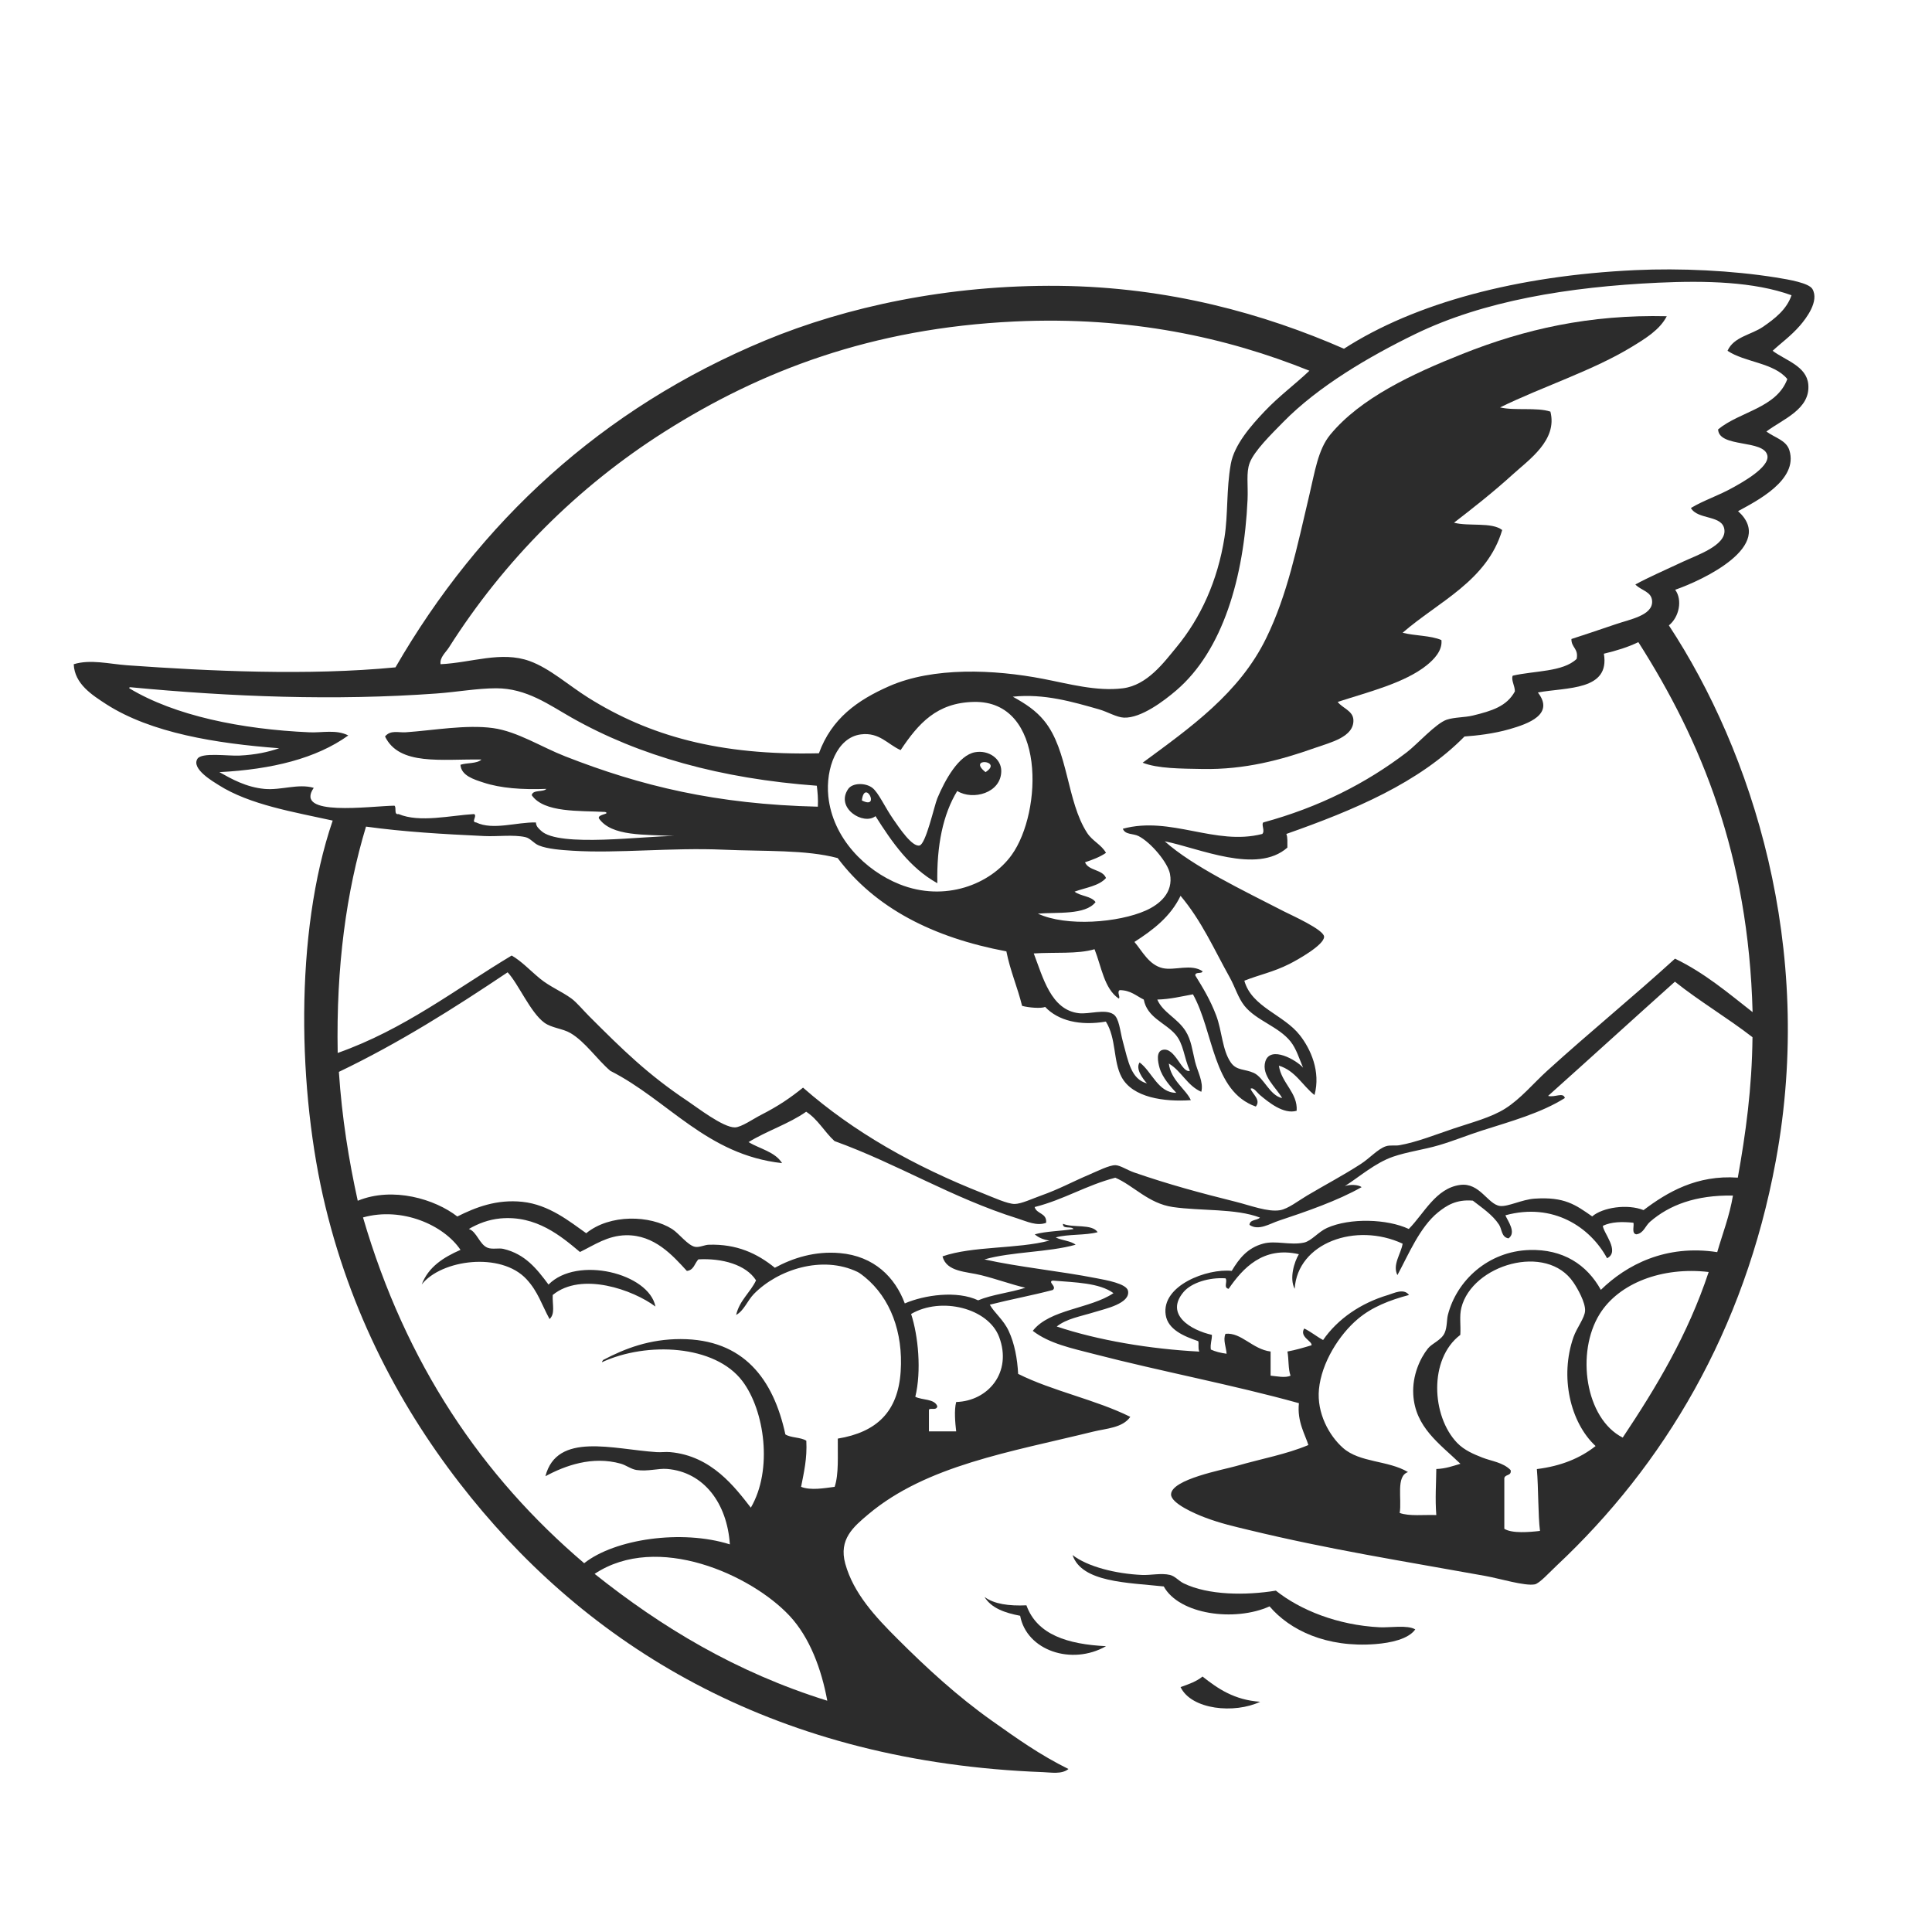
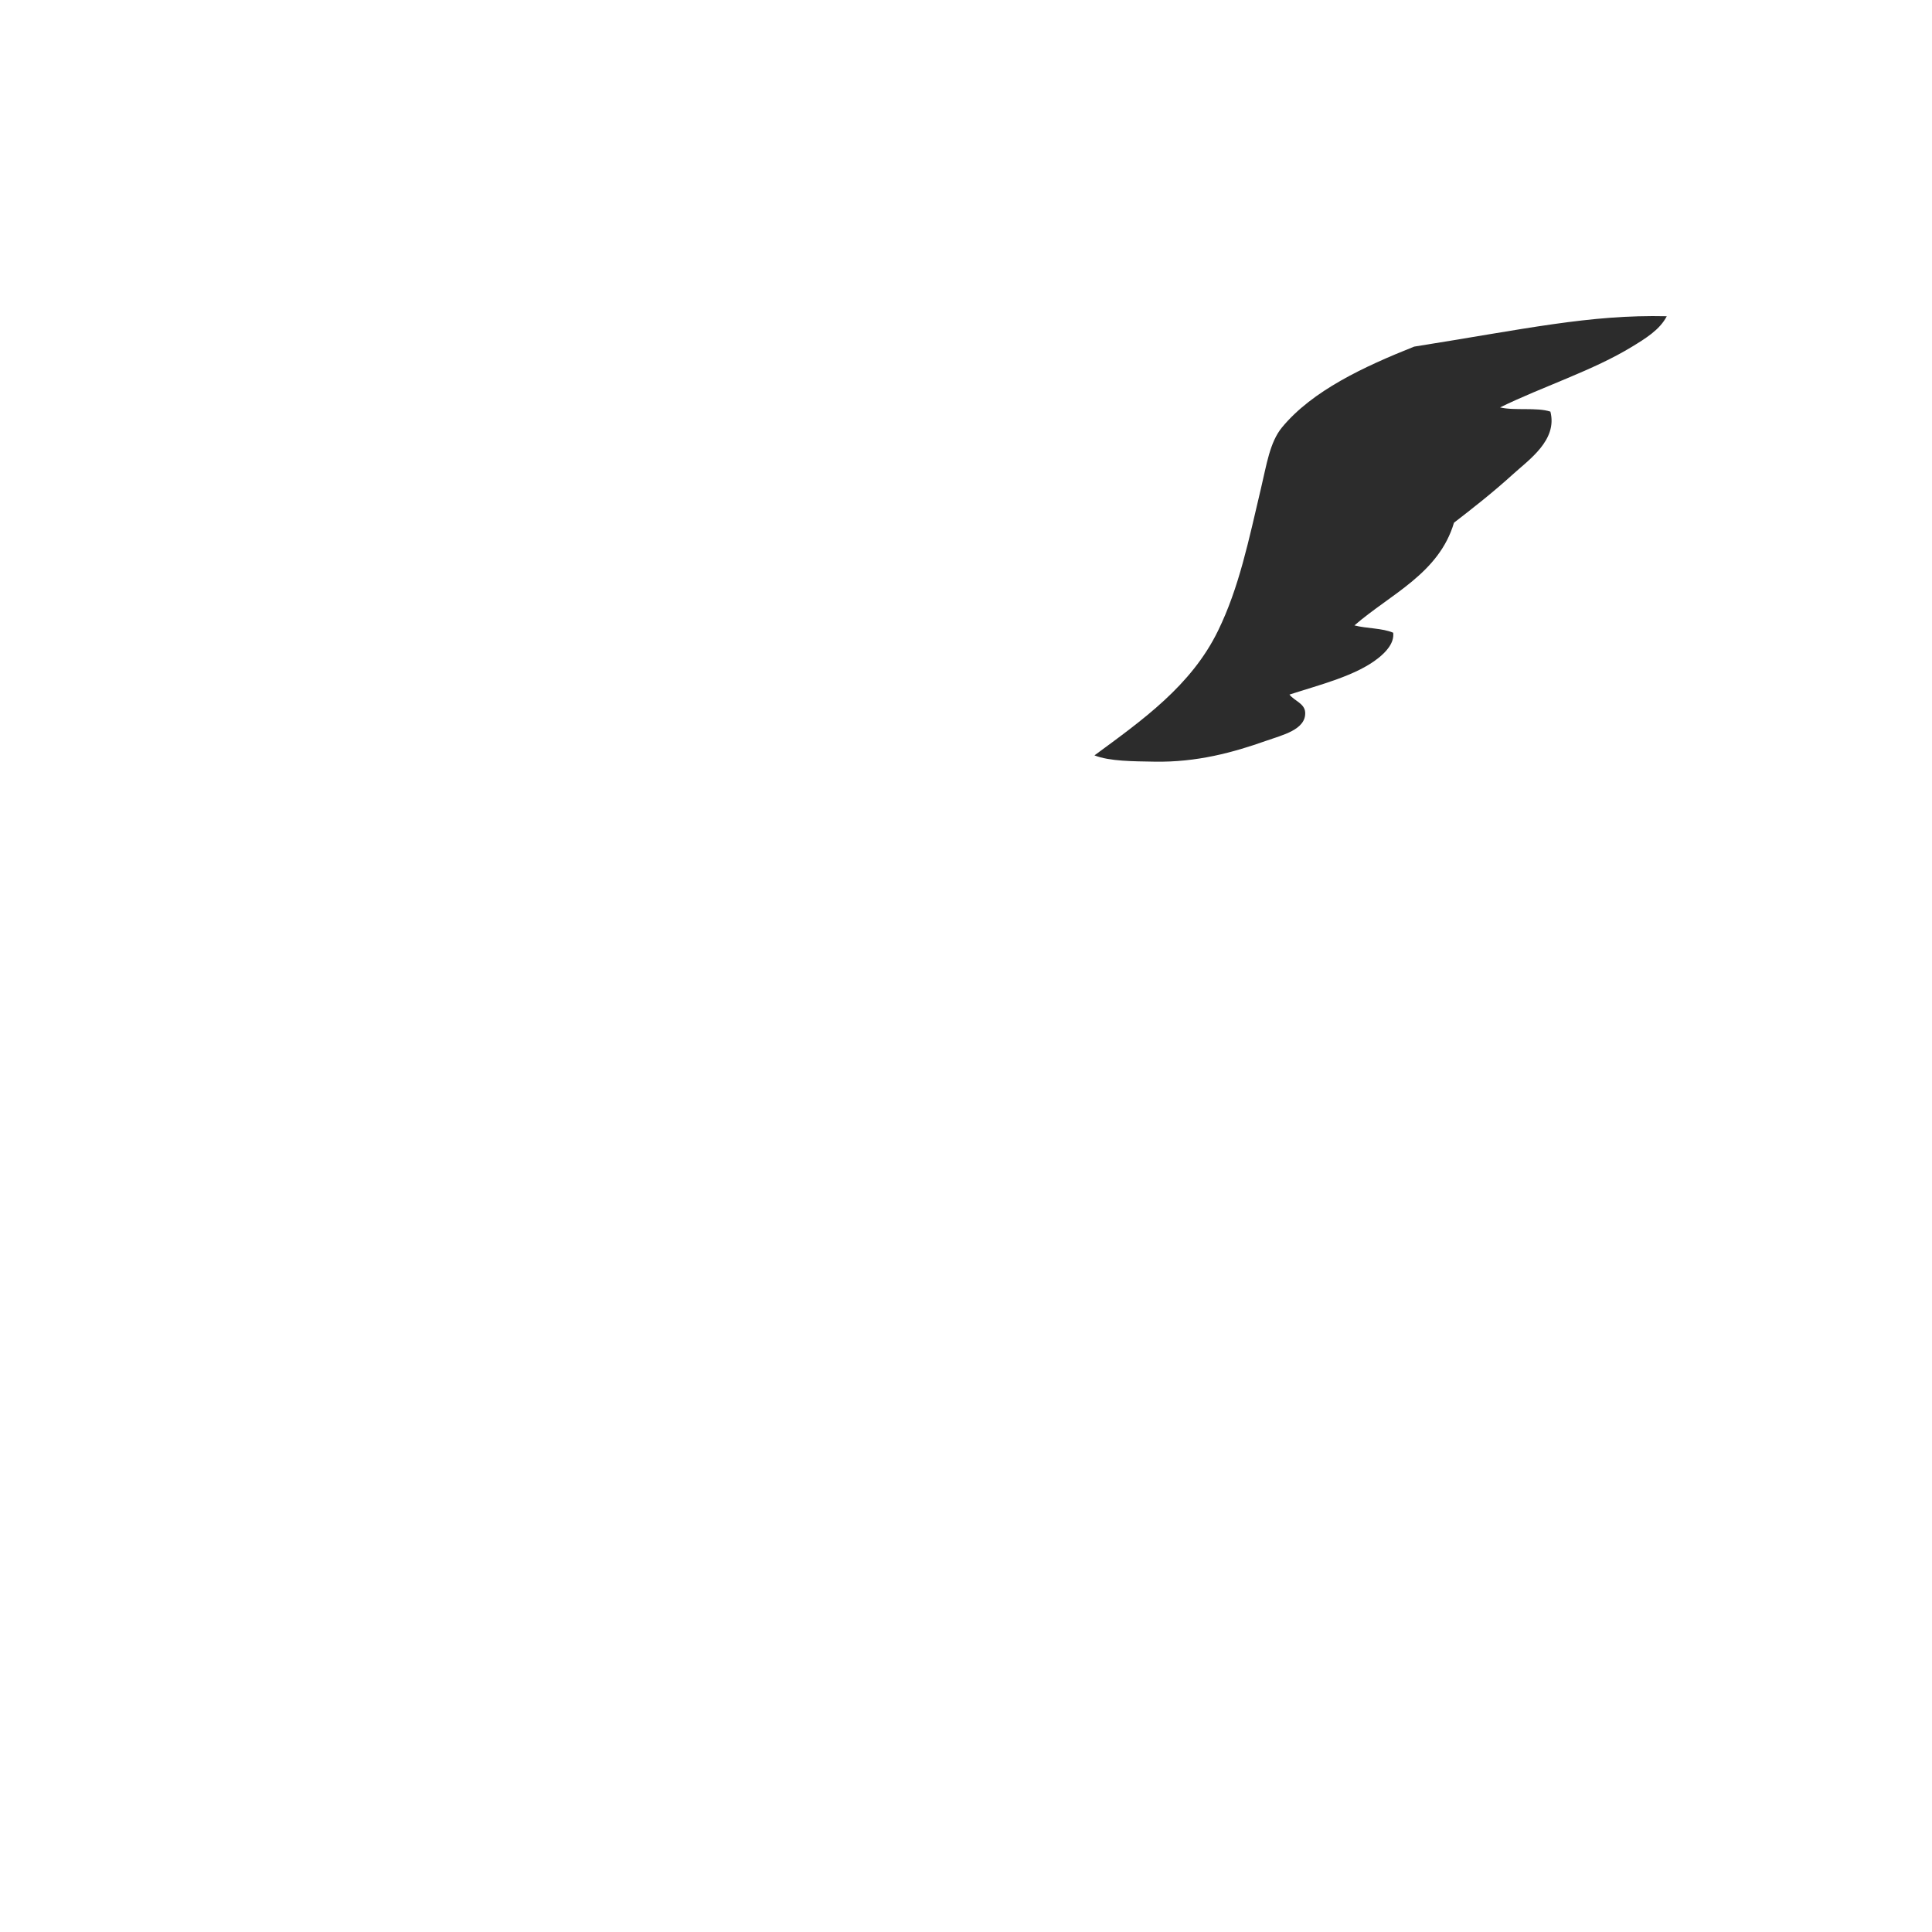
<svg xmlns="http://www.w3.org/2000/svg" version="1.1" id="Layer_1" x="0px" y="0px" width="93.543px" height="93.543px" viewBox="0 0 93.543 93.543" enable-background="new 0 0 93.543 93.543" xml:space="preserve">
  <g>
-     <path fill="#2C2C2C" d="M80.701,15.311c-0.336,0.658-1.04,1.083-1.676,1.472c-1.885,1.155-4.31,1.923-6.396,2.943   c0.71,0.17,1.775-0.016,2.438,0.204c0.353,1.381-1.033,2.322-1.826,3.044c-0.924,0.841-1.942,1.642-2.842,2.334   c0.707,0.189,1.832-0.041,2.334,0.355c-0.729,2.465-3.078,3.458-4.821,4.973c0.591,0.154,1.358,0.128,1.878,0.355   c0.059,0.519-0.38,0.952-0.71,1.218c-1.075,0.865-2.849,1.3-4.312,1.776c0.223,0.299,0.734,0.424,0.76,0.862   c0.045,0.843-1.127,1.104-1.877,1.371c-1.611,0.571-3.37,1.053-5.43,1.015c-1.033-0.019-2.158-0.015-2.896-0.304   c2.319-1.708,4.688-3.372,5.985-6.038c1.019-2.085,1.482-4.371,2.08-6.902c0.269-1.124,0.422-2.223,1.018-2.943   c1.467-1.777,3.972-2.943,6.396-3.908C73.824,15.936,76.959,15.224,80.701,15.311z" />
-     <path fill="#2C2C2C" d="M46.347,38.298c-0.686,1.125-0.999,2.621-0.964,4.466c-1.334-0.745-2.186-1.974-2.993-3.248   c-0.587,0.462-1.962-0.396-1.32-1.319c0.207-0.297,0.833-0.308,1.167-0.051c0.301,0.233,0.59,0.909,1.015,1.522   c0.29,0.418,0.909,1.348,1.269,1.269c0.31-0.068,0.716-1.934,0.862-2.284c0.373-0.892,1.035-2.092,1.827-2.232   c0.663-0.118,1.272,0.319,1.269,0.913C48.473,38.4,47.104,38.766,46.347,38.298z M47.717,37.385   C48.594,36.819,46.805,36.66,47.717,37.385L47.717,37.385z M41.729,38.755C42.651,39.227,41.865,37.679,41.729,38.755   L41.729,38.755z" />
-     <path fill="#2C2C2C" d="M51.93,75.291c0.721,0.562,2.08,0.906,3.352,0.964c0.441,0.021,0.938-0.103,1.367,0   c0.252,0.062,0.418,0.289,0.66,0.406c1.194,0.58,3.002,0.593,4.465,0.354c1.188,0.947,3,1.672,5.024,1.774   c0.511,0.024,1.349-0.123,1.726,0.103c-0.334,0.472-1.188,0.652-1.928,0.711c-2.371,0.184-4.144-0.672-5.127-1.826   c-1.691,0.759-4.373,0.396-5.123-0.965C54.589,76.623,52.376,76.621,51.93,75.291z" />
-     <path fill="#2C2C2C" d="M47.667,77.32c0.467,0.346,1.181,0.443,2.03,0.406c0.516,1.43,2.004,1.885,3.854,1.979   c-1.662,0.947-3.842,0.212-4.158-1.473C48.654,78.092,48.001,77.865,47.667,77.32z" />
-     <path fill="#2C2C2C" d="M61.014,82.396c-1.238,0.588-3.326,0.39-3.854-0.711c0.389-0.137,0.774-0.271,1.063-0.511   C58.971,81.766,59.764,82.309,61.014,82.396z" />
-     <path fill="#2C2C2C" d="M85.827,16.985c0.626,0.469,1.641,0.737,1.726,1.624c0.112,1.208-1.242,1.688-2.029,2.284   c0.428,0.312,0.967,0.423,1.115,0.913c0.443,1.44-1.604,2.459-2.486,2.943c1.849,1.663-1.686,3.335-3.045,3.806   c0.363,0.491,0.195,1.324-0.305,1.725c4.012,6.102,7.094,15.562,5.176,25.93c-1.521,8.247-5.438,14.744-10.604,19.588   c-0.343,0.32-0.834,0.869-1.066,0.913c-0.479,0.091-1.693-0.281-2.385-0.406c-4.082-0.738-7.548-1.279-11.469-2.229   c-0.674-0.164-1.354-0.313-2.131-0.609c-0.428-0.161-1.635-0.675-1.624-1.114c0.015-0.729,2.528-1.192,3.146-1.369   c1.312-0.377,2.422-0.566,3.502-1.019c-0.142-0.481-0.556-1.136-0.457-2.026c-3.156-0.881-6.714-1.547-9.947-2.387   c-1.043-0.271-2.131-0.492-2.939-1.115c0.812-1.051,2.773-1.063,3.907-1.826c-0.685-0.502-1.854-0.518-2.942-0.608   c-0.266,0.063,0.227,0.289,0,0.456c-0.99,0.261-2.049,0.456-3.046,0.71c0.218,0.396,0.66,0.724,0.914,1.271   c0.287,0.614,0.42,1.353,0.458,2.08c1.669,0.834,3.758,1.248,5.43,2.08c-0.371,0.536-1.166,0.562-1.775,0.711   c-4.039,0.994-8.091,1.637-10.91,4.008c-0.723,0.608-1.439,1.211-1.116,2.388c0.396,1.44,1.468,2.586,2.537,3.651   c1.4,1.399,2.898,2.778,4.567,3.959c1.262,0.894,2.316,1.646,3.703,2.334c-0.328,0.268-0.852,0.164-1.22,0.152   c-12.806-0.48-21.719-5.904-27.706-13.296c-3.075-3.794-5.686-8.448-7.054-14.106c-1.332-5.5-1.516-13.207,0.356-18.671   c-1.849-0.41-4.018-0.759-5.532-1.726c-0.243-0.155-1.333-0.782-1.014-1.269c0.208-0.317,1.468-0.125,2.029-0.152   c0.797-0.038,1.402-0.175,1.927-0.355c-3.062-0.232-6.202-0.739-8.372-2.131C4.465,33.653,3.61,33.12,3.57,32.16   c0.806-0.249,1.713-0.013,2.587,0.051c3.952,0.282,8.762,0.511,12.991,0.101c4.053-7.013,9.962-12.536,17.912-15.833   c3.912-1.622,8.854-2.694,14.209-2.639c5.324,0.056,9.955,1.36,13.803,3.045c3.43-2.213,8.382-3.539,14.104-3.806   c2.184-0.102,4.676,0.017,6.803,0.355c0.67,0.106,1.605,0.272,1.773,0.558c0.343,0.584-0.295,1.417-0.605,1.776   C86.7,16.279,86.245,16.595,85.827,16.985z M80.295,13.687c-4.357,0.203-8.465,0.88-11.771,2.486   c-2.229,1.084-4.696,2.531-6.394,4.263c-0.577,0.588-1.405,1.396-1.624,1.979c-0.178,0.471-0.07,1.067-0.102,1.776   c-0.172,3.763-1.195,7.304-3.451,9.236c-0.587,0.502-1.703,1.354-2.537,1.319c-0.357-0.015-0.793-0.286-1.218-0.405   c-1.259-0.357-2.644-0.769-4.161-0.609c0.636,0.351,1.124,0.679,1.521,1.167c1.174,1.436,1.084,3.901,2.08,5.43   c0.26,0.398,0.688,0.565,0.912,0.964c-0.291,0.2-0.646,0.334-1.016,0.457c0.173,0.42,0.847,0.337,1.016,0.761   c-0.339,0.389-0.988,0.465-1.521,0.66c0.28,0.225,0.807,0.208,1.015,0.507c-0.493,0.639-1.883,0.48-2.792,0.558   c1.375,0.643,3.911,0.438,5.229-0.152c0.656-0.295,1.344-0.855,1.166-1.776c-0.104-0.538-0.912-1.514-1.521-1.827   c-0.268-0.135-0.646-0.055-0.761-0.355c2.333-0.63,4.469,0.839,6.75,0.253c0.149-0.146-0.058-0.455,0.05-0.558   c2.686-0.732,4.966-1.882,6.952-3.4c0.496-0.379,1.405-1.398,1.928-1.574c0.381-0.127,0.864-0.104,1.271-0.203   c0.92-0.225,1.635-0.443,2.031-1.167c0.002-0.272-0.195-0.563-0.104-0.762c1.058-0.245,2.43-0.175,3.095-0.812   c0.101-0.504-0.264-0.548-0.253-0.964c0.539-0.178,1.281-0.417,2.131-0.711c0.697-0.241,1.805-0.427,1.776-1.116   c-0.021-0.478-0.521-0.509-0.812-0.812c0.604-0.333,1.381-0.672,2.334-1.117c0.648-0.302,2.053-0.773,1.979-1.522   c-0.073-0.747-1.289-0.474-1.623-1.065c0.643-0.386,1.318-0.584,2.08-1.015c0.334-0.189,1.736-0.945,1.623-1.522   c-0.157-0.797-2.348-0.364-2.387-1.269c1.058-0.873,2.828-1.028,3.352-2.436c-0.645-0.796-2.071-0.81-2.895-1.37   c0.301-0.682,1.15-0.768,1.727-1.167c0.561-0.388,1.139-0.832,1.371-1.522C84.934,13.64,82.6,13.581,80.295,13.687z M49.139,15.565   c-6.943,0.323-12.314,2.394-16.949,5.328c-4.252,2.692-7.795,6.266-10.453,10.454c-0.155,0.244-0.455,0.484-0.406,0.812   c1.503-0.07,2.934-0.651,4.313-0.152c0.977,0.353,1.893,1.182,2.842,1.776c2.951,1.847,6.341,2.806,11.164,2.689   c0.614-1.687,1.87-2.575,3.4-3.248c2.132-0.937,5.069-0.817,7.459-0.355c1.241,0.239,2.58,0.616,3.856,0.457   c1.189-0.148,2.002-1.271,2.588-1.979c1.178-1.425,1.999-3.212,2.334-5.329c0.177-1.116,0.085-2.32,0.305-3.552   c0.166-0.934,0.984-1.861,1.624-2.537c0.712-0.752,1.455-1.29,2.183-1.979C59.396,16.338,54.715,15.306,49.139,15.565z    M77.656,31.651c0.305,1.798-1.795,1.62-3.196,1.877c0.821,1.06-0.464,1.515-1.37,1.776c-0.775,0.223-1.587,0.313-2.182,0.355   c-2.208,2.243-5.338,3.562-8.627,4.719c0.072,0.164,0.047,0.426,0.051,0.66c-1.48,1.312-4.281,0.023-5.938-0.304   c1.354,1.214,3.789,2.373,5.785,3.4c0.344,0.176,1.918,0.876,1.93,1.218c0.013,0.4-1.315,1.138-1.676,1.319   c-0.802,0.403-1.438,0.516-2.185,0.812c0.354,1.283,1.908,1.64,2.688,2.641c0.521,0.665,1.018,1.751,0.709,2.895   c-0.588-0.459-0.92-1.179-1.725-1.422c0.129,0.855,0.92,1.309,0.861,2.184c-0.635,0.188-1.375-0.424-1.775-0.76   c-0.152-0.129-0.314-0.393-0.457-0.307c0.1,0.271,0.514,0.54,0.254,0.862c-2.094-0.731-2.031-3.618-3.043-5.433   c-0.562,0.1-1.084,0.235-1.727,0.254c0.271,0.629,0.967,0.89,1.369,1.522c0.275,0.435,0.326,0.926,0.457,1.472   c0.119,0.492,0.425,1,0.305,1.471c-0.686-0.295-0.956-1.004-1.572-1.368c0.098,0.812,0.84,1.255,1.065,1.774   c-1.291,0.088-2.815-0.121-3.351-1.117c-0.42-0.782-0.246-1.863-0.763-2.688c-1.256,0.214-2.312-0.043-2.94-0.71   c-0.186,0.086-0.809,0.035-1.116-0.051c-0.224-0.909-0.574-1.694-0.761-2.639c-3.562-0.669-6.355-2.102-8.169-4.517   c-1.542-0.412-3.525-0.318-5.533-0.406c-2.512-0.111-5.109,0.188-7.306,0.05c-0.535-0.033-1.206-0.083-1.624-0.253   c-0.259-0.105-0.407-0.349-0.66-0.406c-0.575-0.129-1.335-0.021-1.979-0.051c-2.042-0.095-3.917-0.206-5.734-0.457   c-0.954,3.156-1.449,6.771-1.371,10.959c3.236-1.146,5.686-3.075,8.425-4.718c0.485,0.282,0.878,0.712,1.369,1.117   c0.466,0.385,1.045,0.617,1.523,0.965c0.256,0.188,0.567,0.566,0.862,0.861c1.624,1.624,2.838,2.82,4.771,4.109   c0.438,0.291,1.712,1.281,2.283,1.27c0.315-0.007,0.898-0.42,1.268-0.607c0.85-0.435,1.401-0.814,2.03-1.318   c2.447,2.148,5.393,3.812,8.729,5.125c0.47,0.186,1.177,0.511,1.521,0.507c0.321-0.003,0.857-0.259,1.27-0.405   c0.889-0.316,1.488-0.654,2.334-1.015c0.394-0.167,0.972-0.462,1.269-0.457c0.233,0.003,0.568,0.235,0.913,0.354   c1.693,0.584,3.184,0.986,4.924,1.42c0.689,0.172,1.543,0.504,2.131,0.406c0.391-0.063,0.896-0.463,1.318-0.712   c0.949-0.562,1.711-0.956,2.588-1.521c0.436-0.28,0.835-0.735,1.219-0.862c0.213-0.071,0.441-0.013,0.66-0.052   c0.836-0.146,1.772-0.521,2.639-0.812c0.855-0.287,1.806-0.531,2.486-0.964c0.75-0.475,1.361-1.221,2.028-1.827   c2.069-1.879,4.157-3.578,6.19-5.43c1.428,0.688,2.569,1.658,3.756,2.588c-0.199-7.616-2.489-13.139-5.531-17.913   C78.827,31.333,78.258,31.508,77.656,31.651z M14.987,35.457c0.613,0.027,1.294-0.147,1.877,0.152   c-1.555,1.118-3.702,1.643-6.241,1.776c0.583,0.329,1.293,0.729,2.182,0.812c0.803,0.075,1.637-0.271,2.385-0.051   c-0.969,1.415,2.722,0.882,3.907,0.863c0.118,0.085-0.048,0.455,0.203,0.406c1.013,0.43,2.516,0.066,3.654,0   c0.17,0.089-0.164,0.391,0.101,0.406c0.814,0.391,1.963-0.021,2.893,0c0.01,0.198,0.13,0.289,0.253,0.406   c0.865,0.817,5.034,0.239,6.445,0.253c-1.418-0.086-3.043,0.033-3.653-0.862c-0.047-0.206,0.582-0.197,0.305-0.305   c-1.236-0.07-2.956,0.05-3.553-0.812c0.055-0.283,0.546-0.131,0.71-0.305c-1.184,0.044-2.214-0.032-3.044-0.305   c-0.456-0.149-1.086-0.336-1.116-0.863c0.317-0.104,0.8-0.045,1.015-0.253c-1.926-0.031-3.98,0.313-4.668-1.117   c0.269-0.327,0.649-0.177,1.014-0.203c1.317-0.091,2.915-0.381,4.212-0.203c1.178,0.162,2.336,0.915,3.501,1.37   c3.667,1.435,7.304,2.321,12.229,2.436c0.019-0.374-0.012-0.697-0.05-1.015c-4.652-0.342-8.59-1.438-11.874-3.298   c-1.082-0.612-2.179-1.424-3.654-1.42c-0.92,0.001-1.907,0.183-2.892,0.253c-4.927,0.357-9.934,0.16-14.817-0.304   C6.28,33.277,6.25,33.281,6.26,33.325C8.458,34.651,11.672,35.311,14.987,35.457z M41.679,35.558   c-1.153,0.149-1.711,1.647-1.574,2.994c0.208,2.036,1.802,3.604,3.45,4.262c2.19,0.875,4.404,0.007,5.429-1.421   c1.492-2.075,1.664-7.475-1.825-7.408c-1.807,0.034-2.694,1.05-3.553,2.334C42.983,36.045,42.577,35.441,41.679,35.558z    M58.882,49.158c0.29,0.761,0.291,1.677,0.71,2.283c0.279,0.406,0.676,0.307,1.116,0.508c0.485,0.222,0.767,1.095,1.37,1.218   c-0.264-0.487-1.025-1.086-0.812-1.776c0.244-0.787,1.516-0.06,1.827,0.305c-0.186-0.438-0.329-0.92-0.608-1.27   c-0.584-0.73-1.655-1.009-2.23-1.725c-0.305-0.379-0.457-0.917-0.71-1.37c-0.787-1.411-1.354-2.728-2.385-3.958   c-0.482,1.006-1.327,1.651-2.233,2.233c0.375,0.438,0.701,1.118,1.371,1.269c0.579,0.13,1.372-0.228,1.93,0.152   c-0.041,0.145-0.367,0.005-0.354,0.203C58.256,47.848,58.598,48.412,58.882,49.158z M52.234,49.057   c0.5,0.06,1.265-0.219,1.674,0.051c0.283,0.188,0.316,0.793,0.457,1.318c0.266,0.992,0.4,1.82,1.167,2.03   c-0.196-0.224-0.568-0.708-0.354-1.015c0.6,0.447,0.893,1.474,1.775,1.471c-0.266-0.289-0.674-0.73-0.812-1.217   c-0.08-0.284-0.177-0.784,0.152-0.863c0.607-0.146,0.92,1.141,1.318,1.016c-0.297-0.67-0.295-1.308-0.711-1.777   c-0.5-0.562-1.355-0.803-1.521-1.674c-0.363-0.176-0.631-0.453-1.167-0.457c-0.151,0.096,0.063,0.363-0.05,0.405   c-0.702-0.483-0.83-1.539-1.167-2.386c-0.808,0.243-1.959,0.138-2.943,0.204C50.495,47.312,50.882,48.9,52.234,49.057z    M29.551,51.848c-0.642-0.548-1.212-1.406-1.929-1.828c-0.381-0.224-0.907-0.242-1.269-0.506c-0.677-0.498-1.258-1.889-1.775-2.437   c-2.592,1.737-5.242,3.418-8.17,4.821c0.149,2.233,0.482,4.287,0.913,6.24c1.71-0.699,3.749-0.074,4.821,0.762   c0.896-0.449,1.906-0.84,3.146-0.711c1.302,0.135,2.312,0.97,3.095,1.521c1.152-0.938,3.096-0.877,4.161-0.202   c0.332,0.211,0.766,0.805,1.117,0.862c0.206,0.034,0.457-0.097,0.658-0.103c1.343-0.041,2.331,0.412,3.197,1.115   c0.872-0.474,1.941-0.816,3.146-0.71c1.668,0.146,2.676,1.175,3.146,2.437c0.95-0.411,2.526-0.635,3.551-0.15   c0.681-0.285,1.56-0.371,2.285-0.609c-0.646-0.15-1.396-0.423-2.131-0.606c-0.712-0.183-1.682-0.149-1.879-0.913   c1.47-0.51,3.609-0.35,5.178-0.764c-0.295-0.045-0.533-0.146-0.711-0.303c0.557-0.156,1.269-0.154,1.877-0.256   c-0.098-0.158-0.537,0.029-0.51-0.254c0.484,0.209,1.399-0.013,1.678,0.406c-0.601,0.162-1.438,0.085-2.03,0.253   c0.286,0.151,0.721,0.157,0.964,0.354c-1.334,0.373-3.083,0.332-4.416,0.711c1.663,0.371,3.659,0.564,5.43,0.912   c0.441,0.086,1.451,0.256,1.522,0.608c0.124,0.614-1.116,0.873-1.574,1.017c-0.784,0.241-1.384,0.326-1.877,0.711   c2,0.67,4.522,1.092,6.901,1.215c-0.073-0.188-0.008-0.396-0.051-0.506c-0.697-0.237-1.468-0.562-1.574-1.27   c-0.219-1.428,2.016-2.259,3.197-2.132c0.365-0.609,0.764-1.112,1.521-1.319c0.608-0.166,1.304,0.094,1.979-0.051   c0.356-0.076,0.697-0.523,1.115-0.71c1.112-0.496,2.917-0.437,3.957,0.051c0.742-0.748,1.307-1.975,2.487-2.132   c0.95-0.127,1.335,0.939,1.928,1.018c0.388,0.047,1.062-0.313,1.675-0.354c1.453-0.099,1.982,0.297,2.791,0.86   c0.499-0.434,1.703-0.619,2.486-0.305c1.146-0.867,2.581-1.713,4.564-1.572c0.381-2.123,0.686-4.324,0.711-6.8   c-1.209-0.938-2.562-1.735-3.756-2.688c-2.052,1.838-4.086,3.692-6.14,5.53c0.326,0.09,0.731-0.198,0.812,0.103   c-1.151,0.724-2.594,1.122-4.01,1.573c-0.691,0.22-1.373,0.501-2.08,0.709c-0.732,0.218-1.539,0.32-2.229,0.559   c-0.861,0.296-1.636,0.979-2.334,1.424c0.221-0.085,0.646-0.08,0.812,0.049c-1.154,0.657-2.695,1.188-4.009,1.625   c-0.442,0.146-0.978,0.504-1.421,0.203c0.016-0.271,0.37-0.205,0.507-0.354c-1.176-0.449-2.866-0.314-4.213-0.51   c-1.187-0.17-1.911-1.045-2.79-1.42c-1.409,0.365-2.488,1.062-3.906,1.42c0.094,0.348,0.6,0.276,0.557,0.763   c-0.451,0.172-0.947-0.07-1.367-0.204c-3.203-1.004-5.827-2.652-8.88-3.753c-0.486-0.444-0.806-1.058-1.372-1.421   c-0.832,0.587-1.912,0.929-2.791,1.472c0.552,0.327,1.29,0.472,1.624,1.017C34.213,55.914,32.357,53.27,29.551,51.848z    M79.891,59.155c-0.234,0.202-0.308,0.557-0.66,0.608c-0.26-0.027-0.086-0.47-0.15-0.562c-0.564-0.056-1.055-0.046-1.473,0.149   c0,0.314,0.855,1.244,0.203,1.572c-0.812-1.5-2.604-2.714-4.924-2.08c0.11,0.266,0.549,0.834,0.152,1.117   c-0.348-0.055-0.314-0.441-0.457-0.66c-0.314-0.484-0.826-0.818-1.27-1.166c-0.811-0.072-1.281,0.245-1.674,0.557   c-0.896,0.717-1.459,2.09-1.979,3.048c-0.253-0.509,0.177-1.029,0.253-1.522c-2.262-1.053-5.086-0.043-5.227,2.186   c-0.268-0.512-0.016-1.313,0.203-1.676c-1.734-0.401-2.724,0.693-3.4,1.676c-0.274-0.053-0.033-0.364-0.152-0.508   c-0.787-0.054-1.646,0.209-2.029,0.66c-0.922,1.088,0.342,1.848,1.371,2.077c0.004,0.259-0.088,0.423-0.052,0.711   c0.222,0.101,0.478,0.166,0.763,0.203c-0.017-0.302-0.186-0.68-0.053-0.965c0.764-0.081,1.301,0.747,2.184,0.858   c0,0.394,0,0.779,0,1.168c0.267,0.024,0.721,0.125,0.965,0c-0.119-0.317-0.08-0.799-0.15-1.168c0.41-0.076,0.786-0.189,1.167-0.303   c0.045-0.199-0.604-0.408-0.354-0.812c0.33,0.159,0.595,0.388,0.914,0.558c0.703-1.021,1.834-1.793,3.146-2.181   c0.279-0.083,0.758-0.341,1.014,0c-0.931,0.248-1.795,0.581-2.484,1.167c-0.892,0.752-1.754,2.107-1.877,3.4   c-0.11,1.151,0.49,2.244,1.166,2.84c0.816,0.721,2.186,0.593,3.146,1.168c-0.596,0.199-0.291,1.299-0.403,1.979   c0.459,0.168,1.172,0.08,1.773,0.102c-0.064-0.795-0.005-1.573,0-2.23c0.458-0.016,0.803-0.146,1.168-0.253   c-1.018-0.979-2.193-1.771-2.283-3.353c-0.053-0.926,0.331-1.756,0.709-2.229c0.203-0.255,0.658-0.403,0.812-0.761   c0.121-0.273,0.096-0.631,0.154-0.862c0.424-1.668,1.953-3.088,3.957-3.146c1.61-0.047,2.771,0.701,3.45,1.93   c1.234-1.206,3.136-2.211,5.634-1.826c0.262-0.904,0.594-1.741,0.762-2.74C82.104,57.857,80.826,58.344,79.891,59.155z    M35.944,66.868c-1.329-1.759-4.624-1.917-6.798-0.913c0-0.053,0.041-0.062,0.05-0.104c1.076-0.569,2.265-1.016,3.755-1.016   c3.062,0,4.5,1.951,5.075,4.616c0.267,0.172,0.748,0.131,1.014,0.306c0.045,0.872-0.119,1.537-0.253,2.232   c0.466,0.185,1.123,0.064,1.625,0c0.207-0.622,0.142-1.518,0.152-2.335c1.888-0.312,2.916-1.302,3.044-3.247   c0.126-1.909-0.505-3.561-1.726-4.567c-0.077-0.062-0.258-0.207-0.355-0.253c-1.718-0.829-3.869-0.115-5.024,1.062   c-0.322,0.33-0.476,0.807-0.861,1.018c0.166-0.713,0.682-1.077,0.964-1.675c-0.483-0.763-1.649-1.08-2.792-1.017   c-0.181,0.189-0.218,0.526-0.558,0.56c-0.687-0.747-1.566-1.748-2.944-1.728c-0.897,0.019-1.519,0.465-2.231,0.812   c-0.914-0.764-2.114-1.786-3.857-1.625c-0.576,0.057-1.062,0.244-1.522,0.509c0.389,0.132,0.51,0.759,0.913,0.913   c0.226,0.087,0.541-0.002,0.761,0.053c1.053,0.252,1.605,0.953,2.182,1.727c1.383-1.409,4.867-0.547,5.177,1.064   c-1.083-0.812-3.583-1.703-4.974-0.56c-0.019,0.506,0.127,0.896-0.152,1.167c-0.386-0.708-0.559-1.328-1.116-1.93   c-1.242-1.342-4.13-0.949-5.074,0.254c0.326-0.856,1.054-1.313,1.877-1.676c-0.812-1.205-2.834-2.096-4.72-1.57   c2.067,7.082,5.765,12.535,10.708,16.742c1.486-1.176,4.727-1.647,7.054-0.912c-0.132-1.981-1.251-3.506-3.045-3.653   c-0.427-0.034-0.922,0.132-1.472,0.052c-0.259-0.037-0.503-0.23-0.76-0.305c-1.389-0.391-2.708,0.096-3.654,0.607   c0.559-2.162,3.291-1.302,5.379-1.168c0.212,0.016,0.447-0.02,0.66,0c2.016,0.178,3.149,1.721,3.907,2.689   C37.425,71.17,37.025,68.294,35.944,66.868z M76.186,64.736c0.16-0.454,0.543-0.924,0.56-1.271c0.021-0.396-0.359-1.074-0.56-1.367   c-1.297-1.941-4.91-0.865-5.43,1.219c-0.104,0.412-0.021,0.824-0.051,1.315c-1.538,1.167-1.396,3.937-0.153,5.229   c0.351,0.363,0.81,0.549,1.218,0.711c0.447,0.177,1,0.228,1.371,0.607c0.065,0.318-0.338,0.168-0.305,0.455   c0,0.797,0,1.592,0,2.387c0.371,0.233,1.213,0.164,1.727,0.102c-0.096-0.753-0.072-2.057-0.151-2.994   c1.176-0.145,2.104-0.531,2.843-1.115C76.025,68.871,75.512,66.655,76.186,64.736z M77.454,63.62   c-1.163,1.866-0.701,5.065,1.114,5.985c1.625-2.438,3.15-4.967,4.162-8.018C80.479,61.324,78.384,62.126,77.454,63.62z    M48.377,64.736c-0.527-1.407-2.814-1.965-4.263-1.116c0.347,1.062,0.507,2.757,0.203,4.009c0.336,0.17,0.926,0.088,1.065,0.456   c-0.021,0.248-0.425,0.032-0.405,0.203c0,0.338,0,0.677,0,1.015c0.44,0,0.879,0,1.319,0c-0.047-0.41-0.105-1.021,0-1.421   C47.854,67.834,49.016,66.436,48.377,64.736z M38.229,78.234c-1.852-1.981-6.401-4.049-9.439-2.031   c3.228,2.574,6.839,4.765,11.265,6.142C39.775,80.816,39.206,79.281,38.229,78.234z" />
+     <path fill="#2C2C2C" d="M80.701,15.311c-0.336,0.658-1.04,1.083-1.676,1.472c-1.885,1.155-4.31,1.923-6.396,2.943   c0.71,0.17,1.775-0.016,2.438,0.204c0.353,1.381-1.033,2.322-1.826,3.044c-0.924,0.841-1.942,1.642-2.842,2.334   c-0.729,2.465-3.078,3.458-4.821,4.973c0.591,0.154,1.358,0.128,1.878,0.355   c0.059,0.519-0.38,0.952-0.71,1.218c-1.075,0.865-2.849,1.3-4.312,1.776c0.223,0.299,0.734,0.424,0.76,0.862   c0.045,0.843-1.127,1.104-1.877,1.371c-1.611,0.571-3.37,1.053-5.43,1.015c-1.033-0.019-2.158-0.015-2.896-0.304   c2.319-1.708,4.688-3.372,5.985-6.038c1.019-2.085,1.482-4.371,2.08-6.902c0.269-1.124,0.422-2.223,1.018-2.943   c1.467-1.777,3.972-2.943,6.396-3.908C73.824,15.936,76.959,15.224,80.701,15.311z" />
  </g>
</svg>